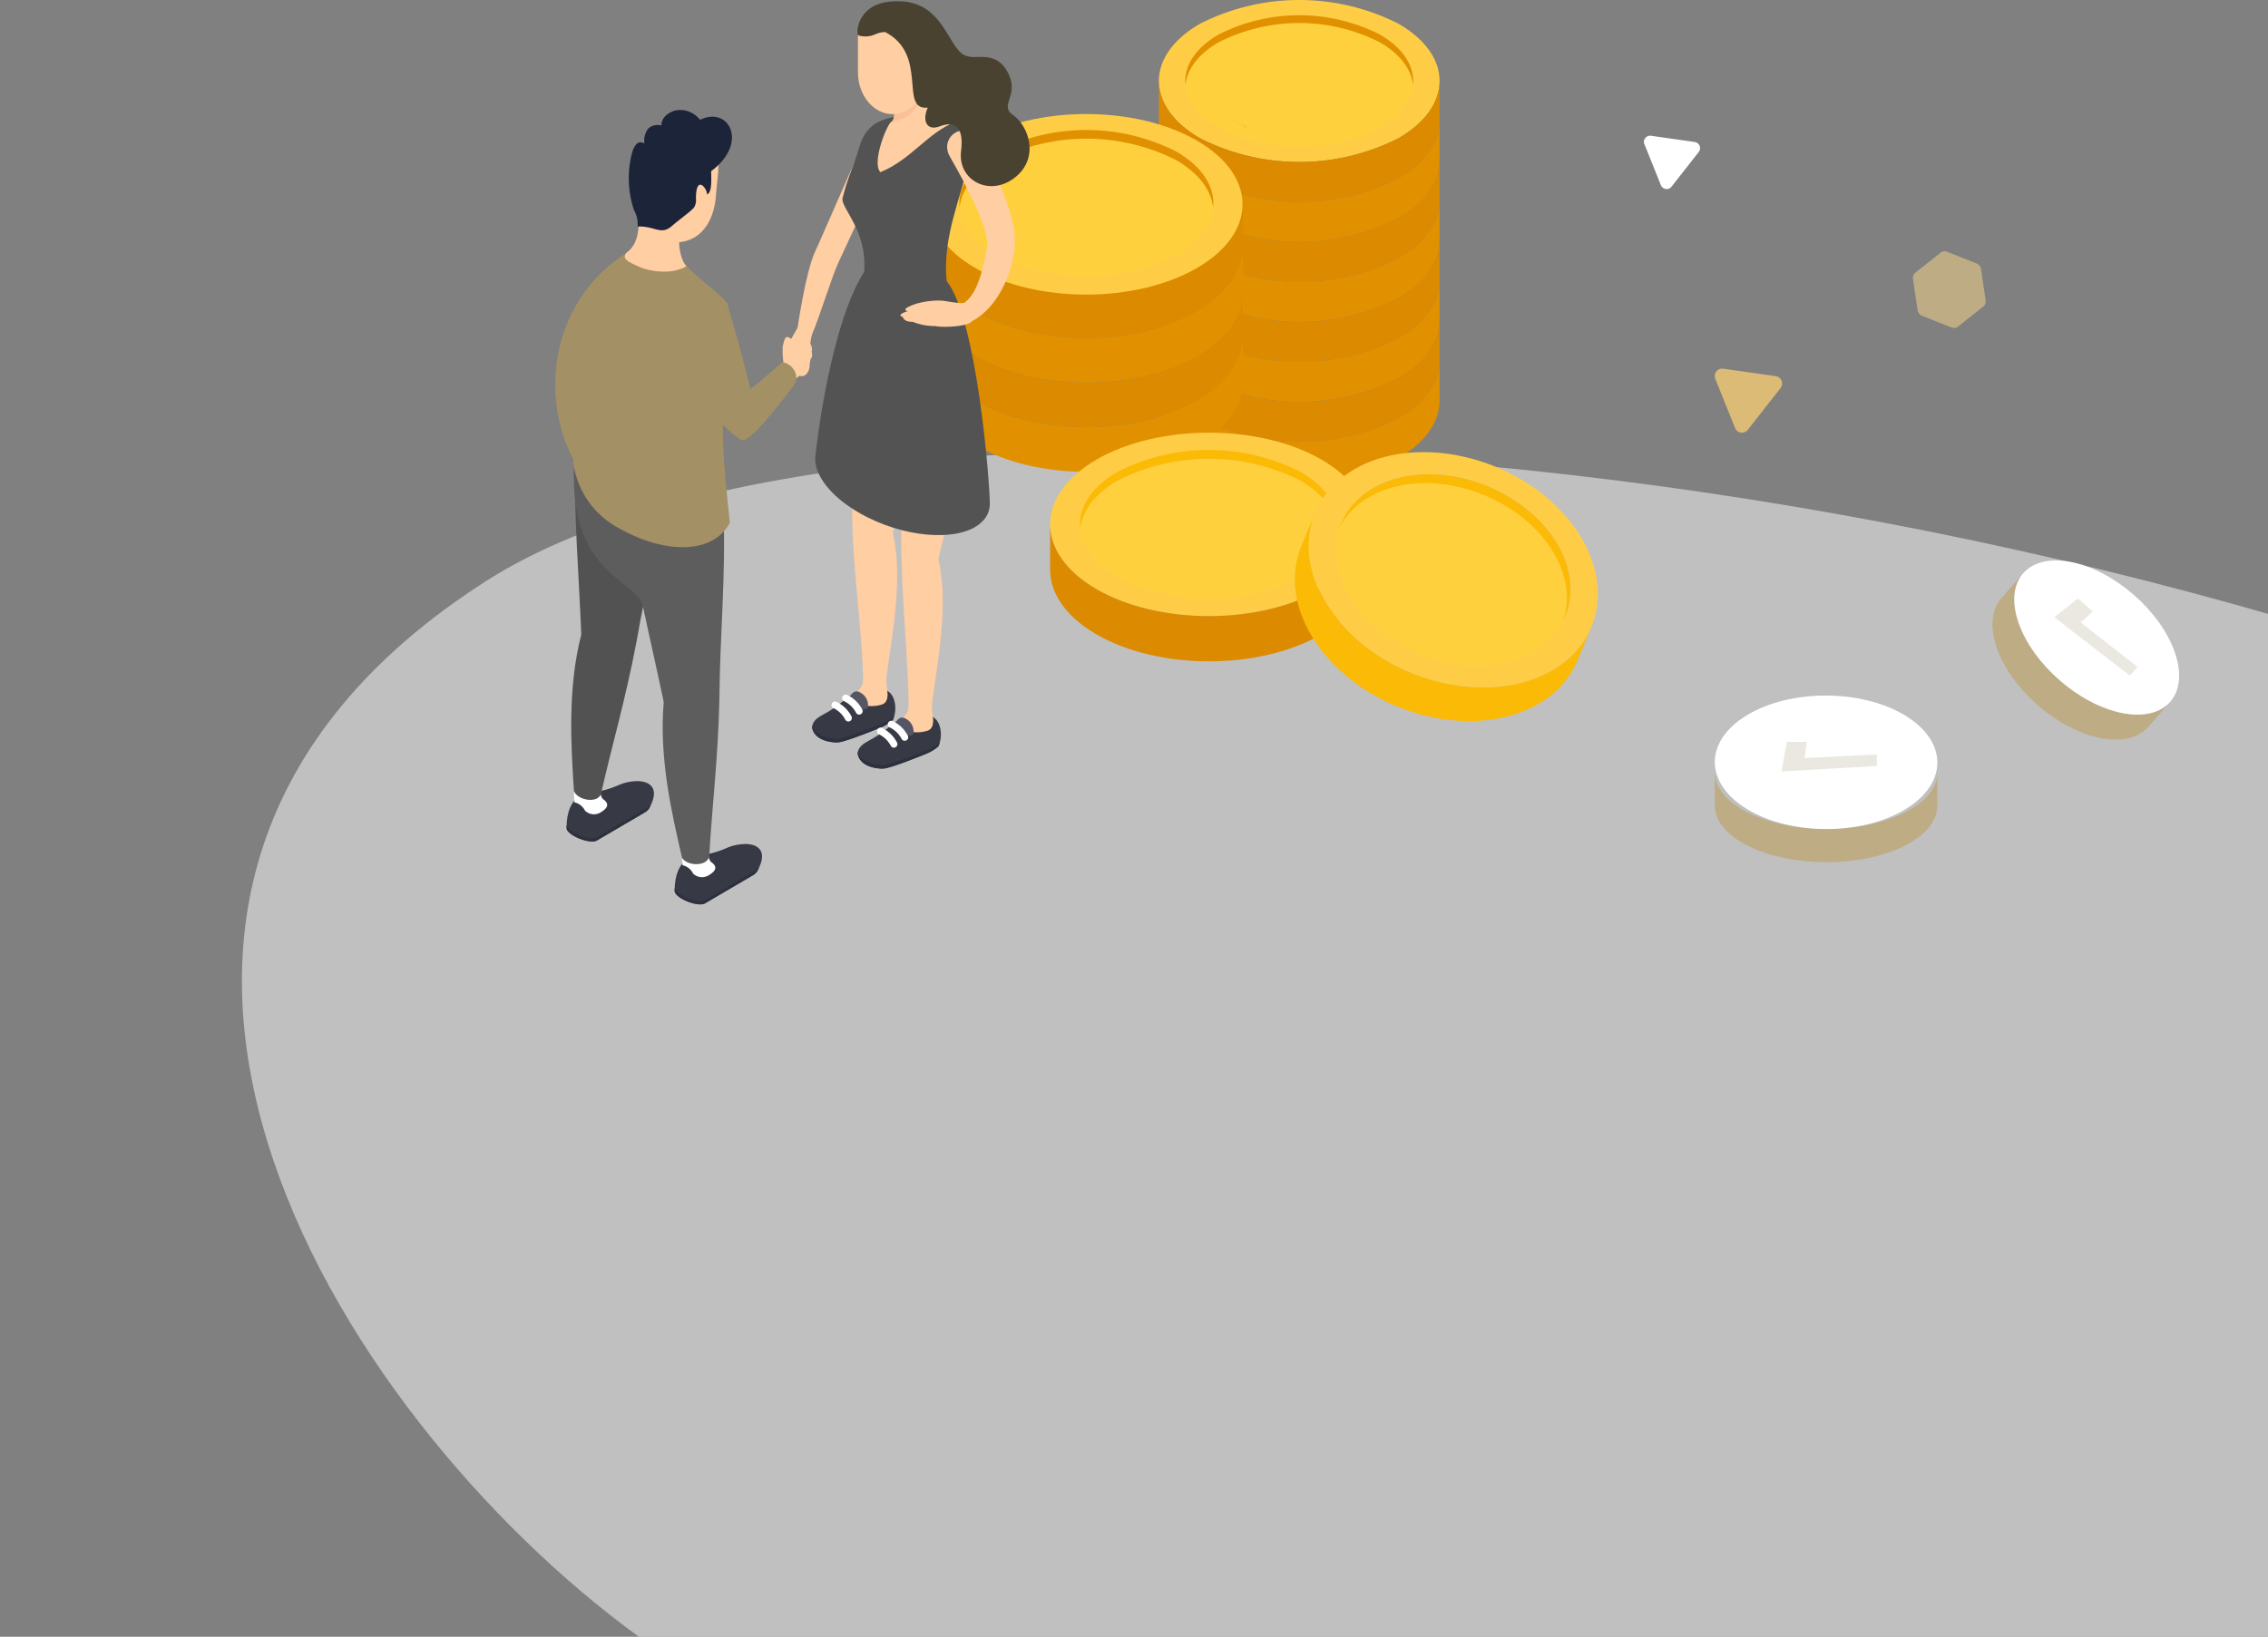
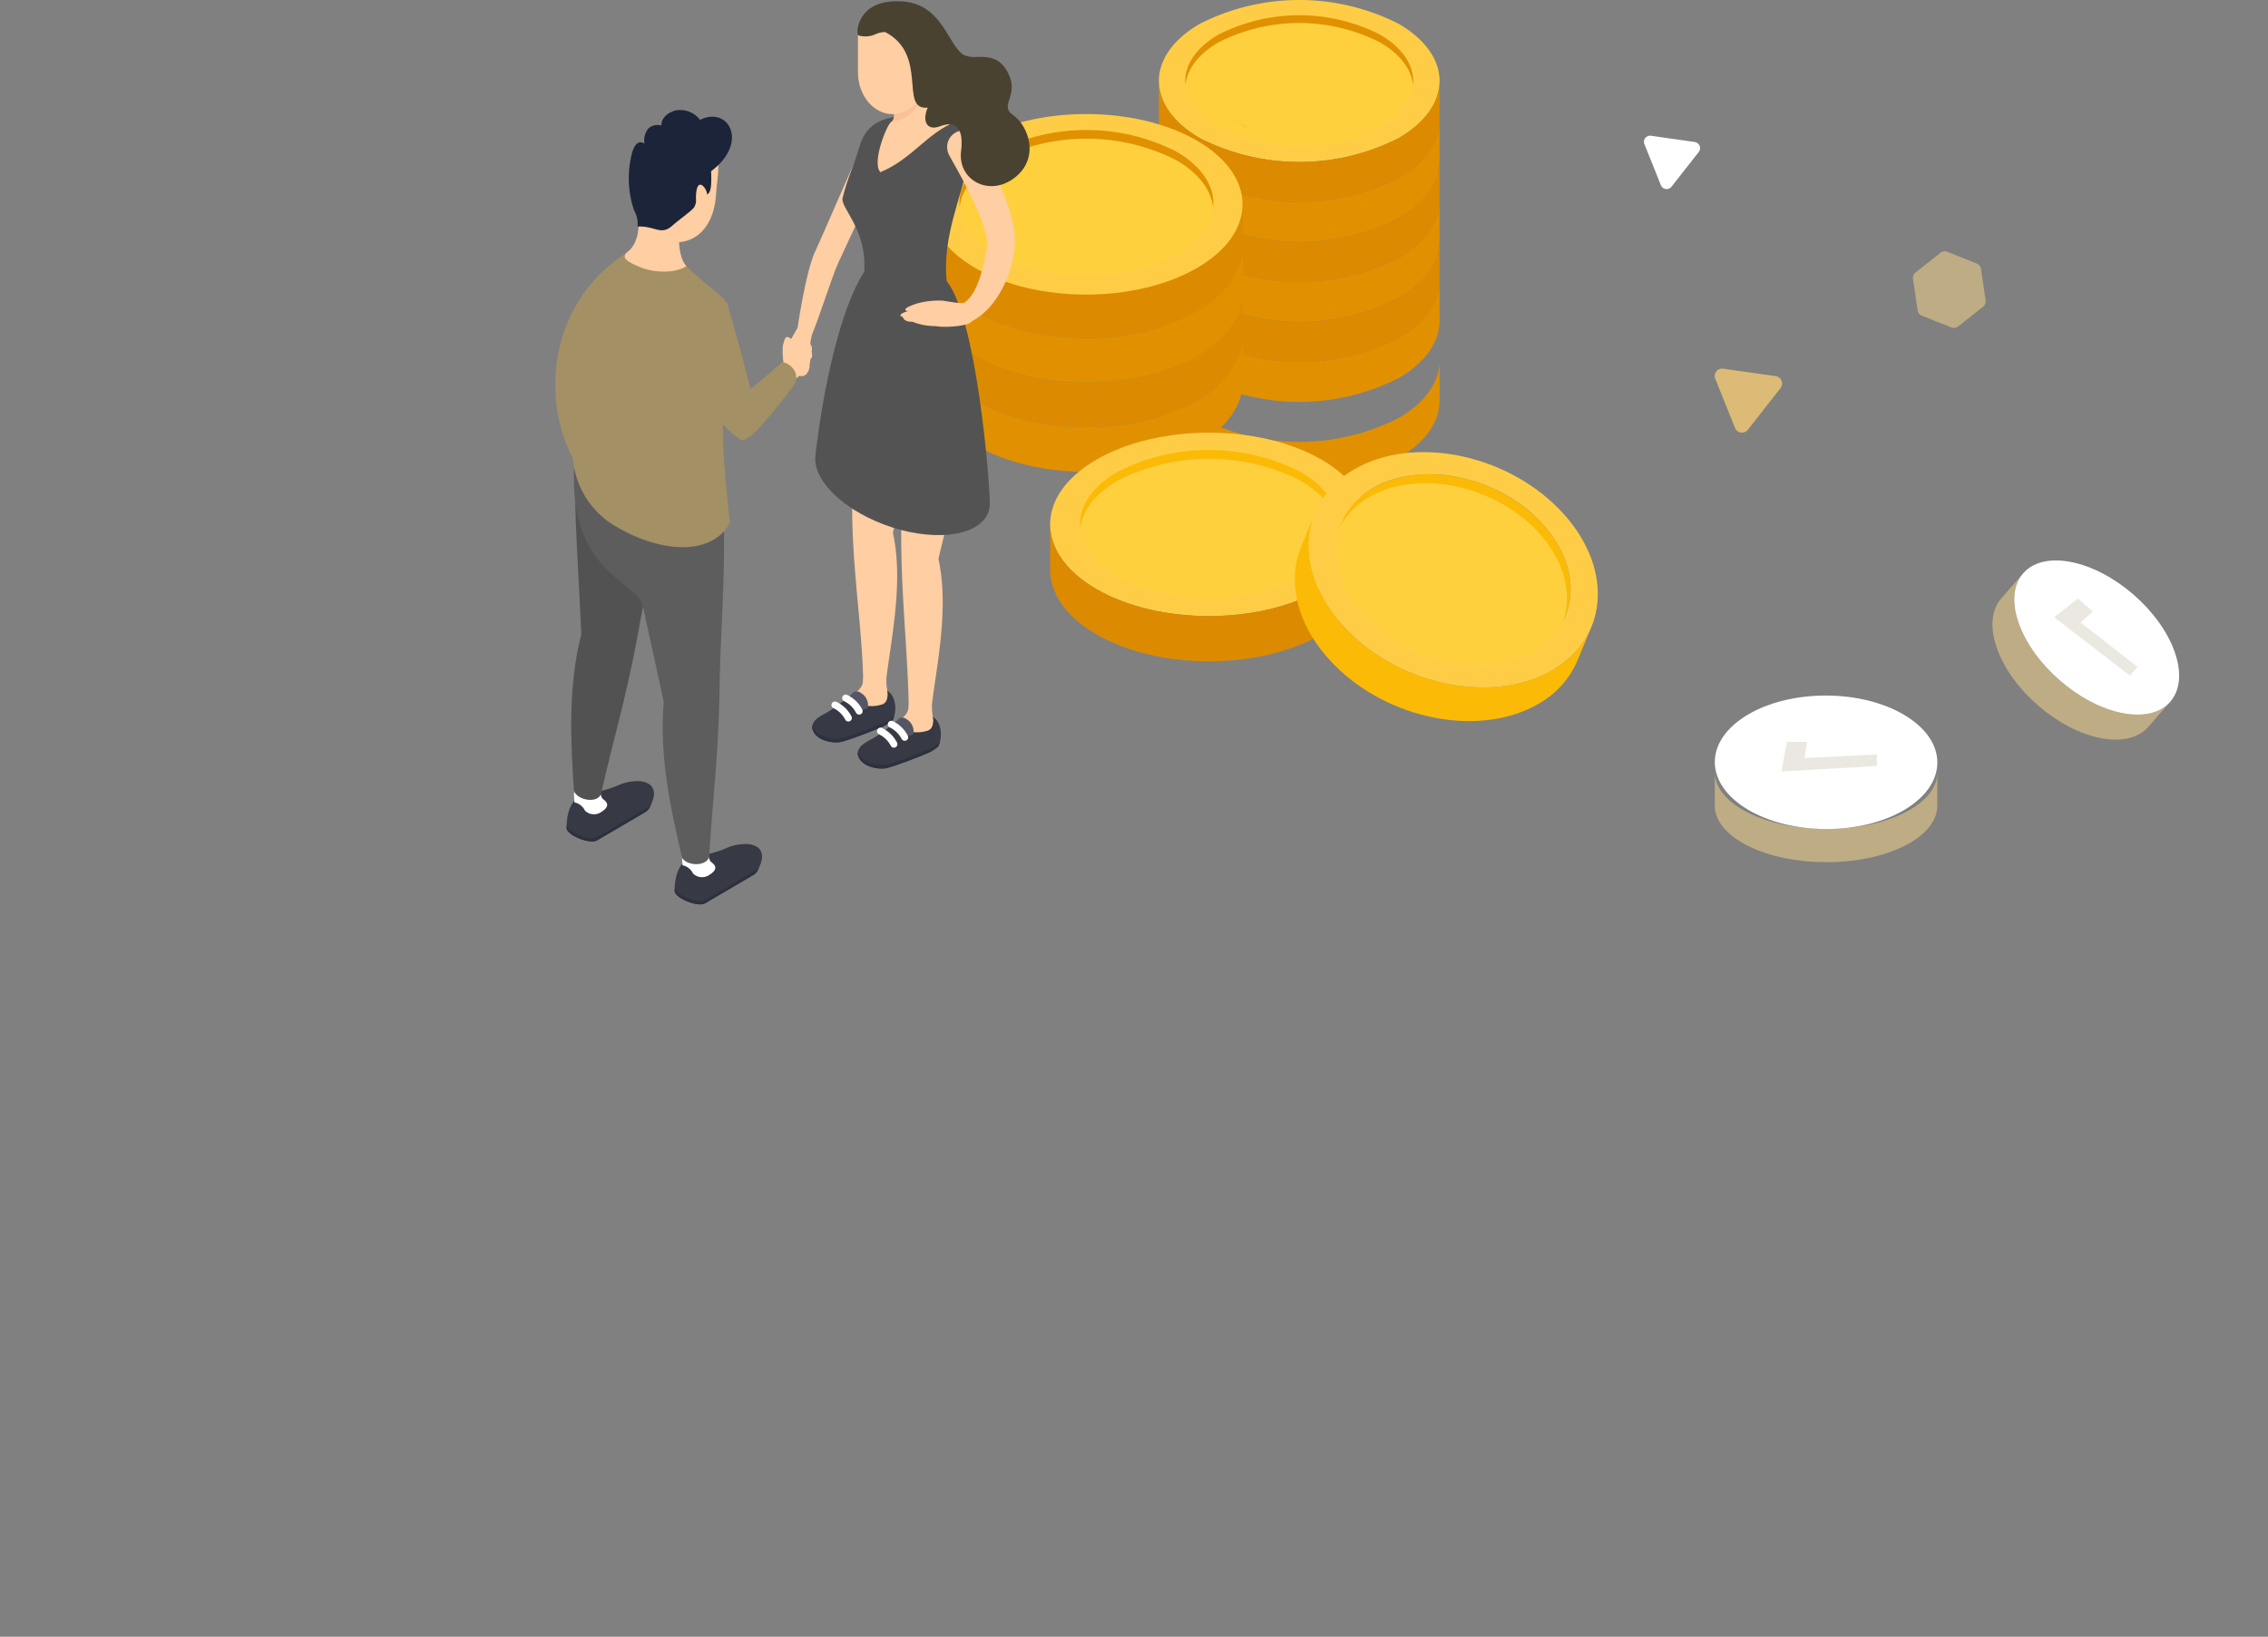
<svg xmlns="http://www.w3.org/2000/svg" xmlns:xlink="http://www.w3.org/1999/xlink" width="375" height="270.715" viewBox="0 0 375 270.715">
  <rect x="0" y="0" width="375" height="270.715" fill="#808080" stroke="none" />
  <defs>
    <clipPath id="clip-path">
      <path id="パス_30832" data-name="パス 30832" d="M375,0H0V213.157H375Z" transform="translate(0)" fill="#e8d5aa" />
    </clipPath>
    <clipPath id="clip-path-2">
-       <rect id="長方形_25474" data-name="長方形 25474" width="441.501" height="196.263" fill="none" />
-     </clipPath>
+       </clipPath>
    <clipPath id="clip-path-3">
      <path id="パス_30102" data-name="パス 30102" d="M649.392,695.708a36.258,36.258,0,0,1-32.811,0c-4.532-2.614-6.795-6.046-6.8-9.471v6.613c0,3.427,2.265,6.855,6.8,9.473a36.267,36.267,0,0,0,32.811,0c4.534-2.614,6.8-6.045,6.8-9.474v-6.612c0,3.425-2.263,6.857-6.8,9.471" transform="translate(-609.784 -686.237)" fill="none" />
    </clipPath>
    <linearGradient id="linear-gradient" x1="-3.684" y1="4.804" x2="-3.678" y2="4.804" gradientUnits="objectBoundingBox">
      <stop offset="0" stop-color="#fcba06" />
      <stop offset="1" stop-color="#dc8b00" />
    </linearGradient>
    <clipPath id="clip-path-4">
      <path id="パス_30103" data-name="パス 30103" d="M649.392,719.3a36.267,36.267,0,0,1-32.811,0c-4.532-2.616-6.795-6.045-6.8-9.472v6.612c0,3.429,2.265,6.858,6.8,9.474a36.258,36.258,0,0,0,32.811,0c4.534-2.615,6.8-6.045,6.8-9.474v-6.612c0,3.427-2.263,6.856-6.8,9.472" transform="translate(-609.784 -709.827)" fill="none" />
    </clipPath>
    <linearGradient id="linear-gradient-2" x1="-3.684" y1="4.473" x2="-3.678" y2="4.473" gradientUnits="objectBoundingBox">
      <stop offset="0" stop-color="#ffd03e" />
      <stop offset="1" stop-color="#e19100" />
    </linearGradient>
    <clipPath id="clip-path-5">
      <path id="パス_30104" data-name="パス 30104" d="M649.392,742.889a36.258,36.258,0,0,1-32.811,0c-4.532-2.616-6.795-6.045-6.8-9.472v6.613c0,3.427,2.265,6.855,6.8,9.472a36.258,36.258,0,0,0,32.811,0c4.534-2.614,6.8-6.045,6.8-9.474v-6.612c0,3.427-2.263,6.856-6.8,9.472" transform="translate(-609.784 -733.417)" fill="none" />
    </clipPath>
    <linearGradient id="linear-gradient-3" x1="-3.684" y1="4.143" x2="-3.678" y2="4.143" xlink:href="#linear-gradient" />
    <clipPath id="clip-path-6">
      <path id="パス_30105" data-name="パス 30105" d="M649.392,766.481a36.259,36.259,0,0,1-32.811,0c-4.532-2.616-6.795-6.045-6.8-9.471v6.612c0,3.428,2.265,6.855,6.8,9.472a36.251,36.251,0,0,0,32.811,0c4.534-2.613,6.8-6.044,6.8-9.473V757.01c0,3.427-2.263,6.855-6.8,9.471" transform="translate(-609.784 -757.01)" fill="none" />
    </clipPath>
    <linearGradient id="linear-gradient-4" x1="-3.684" y1="3.812" x2="-3.678" y2="3.812" xlink:href="#linear-gradient-2" />
    <clipPath id="clip-path-7">
      <path id="パス_30106" data-name="パス 30106" d="M649.392,790.068a36.251,36.251,0,0,1-32.811,0c-4.532-2.614-6.795-6.045-6.8-9.472v6.612c0,3.429,2.265,6.856,6.8,9.474a36.268,36.268,0,0,0,32.811,0c4.534-2.614,6.8-6.045,6.8-9.475V780.6c0,3.427-2.263,6.858-6.8,9.472" transform="translate(-609.784 -780.596)" fill="none" />
    </clipPath>
    <linearGradient id="linear-gradient-5" x1="-3.684" y1="3.482" x2="-3.678" y2="3.482" xlink:href="#linear-gradient" />
    <clipPath id="clip-path-8">
      <path id="パス_30107" data-name="パス 30107" d="M649.392,813.659a36.267,36.267,0,0,1-32.811,0c-4.532-2.616-6.795-6.045-6.8-9.473V810.8c0,3.428,2.265,6.856,6.8,9.472a36.258,36.258,0,0,0,32.811,0c4.534-2.612,6.8-6.044,6.8-9.473v-6.612c0,3.427-2.263,6.856-6.8,9.473" transform="translate(-609.784 -804.186)" fill="none" />
    </clipPath>
    <linearGradient id="linear-gradient-6" x1="-3.684" y1="3.151" x2="-3.678" y2="3.151" xlink:href="#linear-gradient-2" />
    <clipPath id="clip-path-9">
-       <path id="パス_30108" data-name="パス 30108" d="M649.392,837.247a36.259,36.259,0,0,1-32.811,0c-4.532-2.615-6.795-6.045-6.8-9.472v6.612c0,3.428,2.265,6.856,6.8,9.474a36.259,36.259,0,0,0,32.811,0c4.534-2.615,6.8-6.046,6.8-9.475v-6.611c0,3.427-2.263,6.857-6.8,9.472" transform="translate(-609.784 -827.775)" fill="none" />
-     </clipPath>
+       </clipPath>
    <linearGradient id="linear-gradient-7" x1="-3.684" y1="2.821" x2="-3.678" y2="2.821" xlink:href="#linear-gradient" />
    <clipPath id="clip-path-10">
      <path id="パス_30109" data-name="パス 30109" d="M649.392,860.838a36.258,36.258,0,0,1-32.811,0c-4.532-2.616-6.795-6.046-6.8-9.473v6.613c0,3.428,2.265,6.855,6.8,9.471a36.255,36.255,0,0,0,32.811,0c4.534-2.612,6.8-6.044,6.8-9.473v-6.611c0,3.427-2.263,6.857-6.8,9.473" transform="translate(-609.784 -851.365)" fill="none" />
    </clipPath>
    <linearGradient id="linear-gradient-8" x1="-3.684" y1="2.49" x2="-3.678" y2="2.49" xlink:href="#linear-gradient-2" />
    <clipPath id="clip-path-11">
      <path id="パス_30111" data-name="パス 30111" d="M630.849,650.615c-3.679,2.124-5.519,4.909-5.519,7.693a5.921,5.921,0,0,0,.038.644c.263-2.566,2.087-5.086,5.48-7.047a29.451,29.451,0,0,1,26.649,0c3.4,1.961,5.221,4.482,5.481,7.048a5.6,5.6,0,0,0,.04-.645c0-2.785-1.839-5.569-5.521-7.693a29.45,29.45,0,0,0-26.649,0" transform="translate(-625.331 -647.428)" fill="none" />
    </clipPath>
    <linearGradient id="linear-gradient-9" x1="-4.652" y1="9.284" x2="-4.644" y2="9.284" gradientUnits="objectBoundingBox">
      <stop offset="0" stop-color="#fcba06" />
      <stop offset="1" stop-color="#e19100" />
    </linearGradient>
    <clipPath id="clip-path-12">
      <path id="パス_30122" data-name="パス 30122" d="M675.231,696.586a10.669,10.669,0,0,1-8.222.568v1.289a10.647,10.647,0,0,0,8.222-.57,3.346,3.346,0,0,0,1.961-2.715h0V693.85a3.341,3.341,0,0,1-1.962,2.736" transform="translate(-667.009 -693.85)" fill="none" />
    </clipPath>
    <linearGradient id="linear-gradient-10" x1="-18.361" y1="17.096" x2="-18.334" y2="17.096" xlink:href="#linear-gradient-9" />
    <clipPath id="clip-path-13">
      <path id="パス_30213" data-name="パス 30213" d="M0,5.492C-.01,7.9,1.583,10.314,4.766,12.15c6.324,3.655,16.549,3.655,22.833,0,3.122-1.815,4.686-4.188,4.692-6.565L32.3.1c-.006,2.378-1.569,4.751-4.694,6.568-6.283,3.65-16.505,3.65-22.833,0C1.6,4.821.007,2.41.013,0Z" fill="#beac84" stroke="rgba(0,0,0,0)" stroke-width="1" />
    </clipPath>
    <clipPath id="clip-path-14">
      <path id="パス_30213-2" data-name="パス 30213" d="M413.634,929.615c-.011,2.41,1.8,4.823,5.43,6.659,7.206,3.655,18.857,3.655,26.017,0,3.558-1.816,5.339-4.188,5.347-6.565l.015-5.492c-.007,2.378-1.788,4.751-5.348,6.568-7.16,3.65-18.807,3.65-26.017,0-3.626-1.84-5.437-4.251-5.429-6.661Z" transform="translate(-413.634 -924.123)" fill="#beac84" stroke="rgba(0,0,0,0)" stroke-width="1" />
    </clipPath>
    <clipPath id="clip-path-15">
      <path id="パス_30082" data-name="パス 30082" d="M1004.268,541.224c-5.049,2.916-11.666,4.372-18.284,4.372s-13.236-1.456-18.286-4.372-7.574-6.738-7.576-10.558v7.371c0,3.822,2.525,7.642,7.576,10.558s11.668,4.373,18.286,4.373,13.236-1.457,18.284-4.373,7.576-6.736,7.574-10.559v-7.37c0,3.819-2.523,7.644-7.574,10.558" transform="translate(-960.122 -530.666)" fill="none" />
    </clipPath>
    <linearGradient id="linear-gradient-11" x1="-5.8" y1="6.983" x2="-5.794" y2="6.983" xlink:href="#linear-gradient" />
    <clipPath id="clip-path-16">
      <path id="パス_30083" data-name="パス 30083" d="M1004.268,564.817c-5.049,2.917-11.666,4.373-18.284,4.373s-13.236-1.456-18.286-4.373-7.574-6.736-7.576-10.556v7.37c0,3.821,2.525,7.642,7.576,10.558s11.668,4.373,18.286,4.373,13.236-1.457,18.284-4.373,7.576-6.737,7.574-10.559V554.26c0,3.82-2.523,7.641-7.574,10.556" transform="translate(-960.122 -554.26)" fill="none" />
    </clipPath>
    <linearGradient id="linear-gradient-12" x1="-5.8" y1="6.653" x2="-5.794" y2="6.653" xlink:href="#linear-gradient-2" />
    <clipPath id="clip-path-17">
      <path id="パス_30084" data-name="パス 30084" d="M1004.268,588.406c-5.049,2.917-11.666,4.373-18.284,4.373s-13.236-1.456-18.286-4.373-7.574-6.737-7.576-10.556v7.37c0,3.82,2.525,7.642,7.576,10.559s11.668,4.373,18.286,4.373,13.236-1.457,18.284-4.373,7.576-6.738,7.574-10.56V577.85c0,3.819-2.523,7.642-7.574,10.556" transform="translate(-960.122 -577.85)" fill="none" />
    </clipPath>
    <linearGradient id="linear-gradient-13" x1="-5.8" y1="6.322" x2="-5.794" y2="6.322" xlink:href="#linear-gradient" />
    <clipPath id="clip-path-18">
      <path id="パス_30085" data-name="パス 30085" d="M1004.268,612c-5.049,2.917-11.666,4.373-18.284,4.373S972.749,614.915,967.7,612s-7.574-6.738-7.576-10.558v7.371c0,3.82,2.525,7.641,7.576,10.557s11.668,4.373,18.286,4.373,13.236-1.457,18.284-4.373,7.576-6.736,7.574-10.559V601.44c0,3.819-2.523,7.642-7.574,10.558" transform="translate(-960.122 -601.44)" fill="none" />
    </clipPath>
    <linearGradient id="linear-gradient-14" x1="-5.8" y1="5.992" x2="-5.794" y2="5.992" xlink:href="#linear-gradient-2" />
    <clipPath id="clip-path-19">
      <path id="パス_30087" data-name="パス 30087" d="M981.819,495.411c-4.1,2.368-6.151,5.469-6.151,8.573a6.314,6.314,0,0,0,.044.719c.293-2.861,2.324-5.669,6.107-7.854a32.822,32.822,0,0,1,29.7,0c3.785,2.185,5.819,5,6.109,7.854a6.157,6.157,0,0,0,.044-.719c0-3.1-2.05-6.205-6.153-8.573a32.815,32.815,0,0,0-29.7,0" transform="translate(-975.668 -491.858)" fill="none" />
    </clipPath>
    <linearGradient id="linear-gradient-15" x1="-7.257" y1="13.069" x2="-7.25" y2="13.069" xlink:href="#linear-gradient-9" />
    <clipPath id="clip-path-20">
      <rect id="長方形_25226" data-name="長方形 25226" width="53.64" height="31.046" fill="none" />
    </clipPath>
    <clipPath id="clip-path-21">
      <path id="パス_30124" data-name="パス 30124" d="M1091.371,678.31c-5.608-3.238-13.063-4.729-20.384-4.51h-11.476v1.882a30.434,30.434,0,0,0-6.074,2.628c-10.434,6.068-10.374,15.906.128,21.973a30.8,30.8,0,0,0,5.946,2.575v1.966h13.765c6.62-.11,13.183-1.613,18.219-4.54,10.442-6.069,10.387-15.906-.124-21.975" transform="translate(-1045.651 -673.779)" fill="none" />
    </clipPath>
    <clipPath id="clip-path-22">
      <path id="パス_30126" data-name="パス 30126" d="M1051.162,711.364c-5.129,2.961-11.849,4.442-18.574,4.442s-13.443-1.48-18.574-4.442-7.694-6.845-7.695-10.725v7.487c0,3.881,2.565,7.761,7.695,10.722s11.853,4.444,18.574,4.444,13.445-1.48,18.574-4.44,7.7-6.845,7.7-10.727v-7.486c0,3.88-2.562,7.762-7.7,10.725" transform="translate(-1006.319 -700.639)" fill="none" />
    </clipPath>
    <linearGradient id="linear-gradient-16" x1="-5.985" y1="4.53" x2="-5.979" y2="4.53" gradientUnits="objectBoundingBox">
      <stop offset="0" stop-color="#fbba05" />
      <stop offset="1" stop-color="#dc8b00" />
    </linearGradient>
    <clipPath id="clip-path-23">
      <path id="パス_30128" data-name="パス 30128" d="M1028.361,664.825c-4.165,2.4-6.247,5.556-6.246,8.71a7.173,7.173,0,0,0,.041.727c.3-2.9,2.364-5.758,6.206-7.977a33.351,33.351,0,0,1,30.174,0c3.842,2.218,5.909,5.074,6.206,7.98a6.738,6.738,0,0,0,.042-.731c0-3.154-2.083-6.307-6.248-8.71a33.349,33.349,0,0,0-30.174,0" transform="translate(-1022.114 -661.217)" fill="none" />
    </clipPath>
    <linearGradient id="linear-gradient-17" x1="-7.485" y1="8.809" x2="-7.477" y2="8.809" gradientUnits="objectBoundingBox">
      <stop offset="0" stop-color="#dc8b00" />
      <stop offset="1" stop-color="#fbba05" />
    </linearGradient>
    <clipPath id="clip-path-24">
-       <path id="パス_30139" data-name="パス 30139" d="M1073.756,711.469a12.079,12.079,0,0,1-9.312.644v1.458a12.075,12.075,0,0,0,9.312-.642,3.8,3.8,0,0,0,2.22-3.077v-1.48a3.781,3.781,0,0,1-2.22,3.1" transform="translate(-1064.444 -708.373)" fill="none" />
+       <path id="パス_30139" data-name="パス 30139" d="M1073.756,711.469a12.079,12.079,0,0,1-9.312.644v1.458a12.075,12.075,0,0,0,9.312-.642,3.8,3.8,0,0,0,2.22-3.077v-1.48" transform="translate(-1064.444 -708.373)" fill="none" />
    </clipPath>
    <linearGradient id="linear-gradient-18" x1="-28.841" y1="16.104" x2="-28.814" y2="16.104" xlink:href="#linear-gradient-16" />
    <clipPath id="clip-path-25">
      <rect id="長方形_25242" data-name="長方形 25242" width="40.895" height="31.044" fill="none" />
    </clipPath>
    <clipPath id="clip-path-26">
      <path id="パス_30158" data-name="パス 30158" d="M1222.306,709.687a24.372,24.372,0,0,0-15.538-4.509h-8.751v1.881a20.848,20.848,0,0,0-4.629,2.628c-7.957,6.068-7.912,15.906.1,21.973a20.859,20.859,0,0,0,4.532,2.576V736.2h10.5a23.879,23.879,0,0,0,13.89-4.539c7.959-6.069,7.918-15.906-.1-21.975" transform="translate(-1187.448 -705.157)" fill="none" />
    </clipPath>
    <clipPath id="clip-path-27">
      <path id="パス_30159" data-name="パス 30159" d="M1160.5,676.367a12.1,12.1,0,0,0-5.246,5.82l-2.3,5.565a12.1,12.1,0,0,1,5.248-5.821,19.178,19.178,0,0,1,11.121-2.226,26.227,26.227,0,0,1,16.327,7.513c4.946,5.029,6.38,11.1,4.392,15.911l2.3-5.564c1.988-4.811.553-10.882-4.392-15.91a26.2,26.2,0,0,0-18.185-7.589,18.425,18.425,0,0,0-9.266,2.3" transform="translate(-1152.952 -674.065)" fill="none" />
    </clipPath>
    <linearGradient id="linear-gradient-19" x1="-8.707" y1="3.817" x2="-8.699" y2="3.817" xlink:href="#linear-gradient-17" />
    <clipPath id="clip-path-28">
      <path id="パス_30161" data-name="パス 30161" d="M1136.887,699.993c-2.445,5.917-.676,13.38,5.42,19.571,9.035,9.18,24.161,12.092,33.778,6.5a14.918,14.918,0,0,0,6.474-7.174q1.149-2.781,2.3-5.565a14.91,14.91,0,0,1-6.475,7.173c-9.615,5.589-24.741,2.676-33.776-6.5-6.094-6.194-7.864-13.657-5.422-19.573q-1.149,2.781-2.3,5.565" transform="translate(-1135.826 -694.428)" fill="none" />
    </clipPath>
    <linearGradient id="linear-gradient-20" x1="-5.96" y1="1.874" x2="-5.955" y2="1.874" xlink:href="#linear-gradient-17" />
    <clipPath id="clip-path-29">
      <path id="パス_30172" data-name="パス 30172" d="M1203.363,742.229s0,.006,0,.008a4.416,4.416,0,0,1-.359.458,4.706,4.706,0,0,1-1.167.955c-2.425,1.409-6.04.986-8.716-.847l-.611,1.485c2.674,1.831,6.289,2.253,8.713.842a4.4,4.4,0,0,0,1.809-1.911v.009l.631-1.515a3.635,3.635,0,0,1-.294.516" transform="translate(-1192.505 -741.713)" fill="none" />
    </clipPath>
    <linearGradient id="linear-gradient-21" x1="-33.412" y1="18.601" x2="-33.384" y2="18.601" xlink:href="#linear-gradient-16" />
    <clipPath id="clip-path-30">
      <rect id="長方形_25250" data-name="長方形 25250" width="46.4" height="11.827" fill="none" />
    </clipPath>
    <clipPath id="clip-path-31">
      <path id="パス_30174" data-name="パス 30174" d="M1025.25,904.385l-38.936.023-7.462,7.472h10.1l-2.57,4.332,38.864-.022Z" transform="translate(-978.852 -904.385)" fill="none" />
    </clipPath>
    <clipPath id="clip-path-32">
      <path id="パス_30175" data-name="パス 30175" d="M977.762,902.2c-1.451.715-2.994,2.264-4.793,3.333-1.384.821-2.51,1.19-2.729,2.528.233,2.2,3.082,2.674,4.369,2.57s6.989-2.444,6.989-2.444a7.015,7.015,0,0,0,1.977-1.217c.9-1.829.38-4.739-1.425-5.034,0,0-.874-.088-1.879-.088a6.6,6.6,0,0,0-2.509.352" transform="translate(-970.24 -901.845)" fill="#373945" stroke="rgba(0,0,0,0)" stroke-width="1" />
    </clipPath>
    <clipPath id="clip-path-33">
      <path id="パス_30183" data-name="パス 30183" d="M992.613,910.743c-1.451.713-2.993,2.262-4.792,3.332-1.385.82-2.51,1.189-2.73,2.526.232,2.2,3.084,2.677,4.37,2.57s6.988-2.442,6.988-2.442a7.044,7.044,0,0,0,1.978-1.216c.9-1.829.381-4.742-1.426-5.037,0,0-.869-.087-1.869-.087a6.6,6.6,0,0,0-2.519.354" transform="translate(-985.091 -910.388)" fill="#373945" stroke="rgba(0,0,0,0)" stroke-width="1" />
    </clipPath>
    <clipPath id="clip-path-34">
      <path id="パス_30191" data-name="パス 30191" d="M988.167,714.557c-5.731.141-8.417,1.316-9.585,5.264-1.1,3.718-1.878,4.848-2.784,8.492-.4,1.634,4.091,5.184,3.569,12.231-3.983,6.024-6.841,19.63-8.056,30.318-.465,3.219,2.812,7.36,8.6,10.259,7.306,3.656,15.824,3.949,19.025.653a4.118,4.118,0,0,0,1.206-2.754c.005-3.793-2.151-30.777-7.126-36.958-.817-7.444,2.7-14.465,3.34-19.114.407-2.935.7-6.369-1.957-7.2-2.566-.8-3.7-1.2-5.783-1.2-.146,0-.3,0-.453.006" transform="translate(-971.269 -714.551)" fill="#535353" />
    </clipPath>
    <clipPath id="clip-path-35">
      <rect id="長方形_25261" data-name="長方形 25261" width="39.209" height="7.207" fill="none" />
    </clipPath>
    <clipPath id="clip-path-36">
      <rect id="長方形_25260" data-name="長方形 25260" width="39.21" height="7.207" fill="none" />
    </clipPath>
    <clipPath id="clip-path-37">
      <rect id="長方形_25264" data-name="長方形 25264" width="39.208" height="7.205" fill="none" />
    </clipPath>
    <clipPath id="clip-path-39">
      <path id="パス_30198" data-name="パス 30198" d="M898.893,932.437a14.833,14.833,0,0,1-5.1,1.31s-3.588.166-3.588,5.825c.027,1.166,3.823,2.74,5.018,2.061l7.842-4.6a2.219,2.219,0,0,0,.794-.7,1.443,1.443,0,0,0,.084-.168c1.709-3.152.1-4.351-2.092-4.351a7.962,7.962,0,0,0-2.957.619" transform="translate(-890.204 -931.817)" fill="#373945" stroke="rgba(0,0,0,0)" stroke-width="1" />
    </clipPath>
    <clipPath id="clip-path-40">
      <path id="パス_30202" data-name="パス 30202" d="M934.125,952.946a14.841,14.841,0,0,1-5.1,1.309s-3.587.162-3.587,5.824c.027,1.165,3.821,2.74,5.018,2.058l7.837-4.6a2.17,2.17,0,0,0,.8-.7,1.8,1.8,0,0,0,.086-.168c1.708-3.151.1-4.351-2.09-4.35a7.961,7.961,0,0,0-2.961.621" transform="translate(-925.438 -952.325)" fill="#373945" />
    </clipPath>
    <clipPath id="clip-path-41">
      <path id="パス_30205" data-name="パス 30205" d="M892.607,829.292c-.734,18.01,10.443,18.579,11.413,23.159,1.136,5.363,2.379,10.716,3.424,15.768-.8,9.122,1.292,18.269,3.036,25.77.872,1.372,4.059,1.441,4.482-.206.482-8.541,1.448-15.844,1.686-26.049.066-10.466,1.1-20.451.663-31.176-1.752.258-7.051-1.687-12.35-3.633-4.979-1.828-9.959-3.657-12-3.656a2.529,2.529,0,0,0-.356.023" transform="translate(-892.572 -829.269)" fill="#5d5d5d" />
    </clipPath>
    <clipPath id="clip-path-42">
      <path id="パス_30207" data-name="パス 30207" d="M892.378,793.1a14.364,14.364,0,0,0,7.6,10.7c7.594,4.265,15.545,4.271,18.254-.969-1.016-9.758-1.966-17.7-.009-27.051-.575-5.165-.984-5.941-.323-8.954-.233-1.01-3.342-3.166-5.6-5.235-2.446-2.229-4.1-4.355-5.359-4.612a7.981,7.981,0,0,0-1.6-.166c-9.306,0-13.789,17.595-12.966,36.29" transform="translate(-892.282 -756.808)" fill="#a39065" />
    </clipPath>
    <clipPath id="clip-path-43">
      <path id="パス_30211" data-name="パス 30211" d="M928.784,776.5c-2.351,3.1-1.132,6.11-.015,9.441a22.763,22.763,0,0,0,8.487,11.739c.405.259.945.023,1.355-.266,1.748-1.131,6.224-6.887,7.5-8.657s-.5-3.818-1.948-3.818c0,0-3.451,3.066-5.2,4.419-1.016-4.09-1.664-6.683-3.828-14.148a2.4,2.4,0,0,0-2.069-.906,5.648,5.648,0,0,0-4.285,2.2" transform="translate(-927.439 -774.308)" fill="#a39065" />
    </clipPath>
    <clipPath id="clip-path-44">
      <path id="パス_30196" data-name="パス 30196" d="M985.117,683.14a3.953,3.953,0,0,0,2.891-.165,3.966,3.966,0,0,1,1.607-.368c7.278,3.8,2.223,12.989,7.042,12.508-.973,2.2-.145,3.917,2.024,3.082,2.894-1.112,3.915.665,3.487,4.11-.594,4.786,4.67,7.658,8.873,4.39s2.265-8.593-.258-10.337,1.331-3.24-1.049-7.359c-1.338-2.313-3.284-2.3-4.922-2.281a4.093,4.093,0,0,1-2.266-.36c-2.591-1.735-3.417-8.039-9.657-8.785-.147-.02-.717-.06-1.369-.06-6.279,0-6.749,4.851-6.4,5.626" transform="translate(-985.033 -677.514)" fill="#4a4231" />
    </clipPath>
  </defs>
  <g id="グループ_45722" data-name="グループ 45722" transform="translate(0 -6747.408)">
    <g id="マスクグループ_42048" data-name="マスクグループ 42048" transform="translate(0 6804.967)" opacity="0.5" clip-path="url(#clip-path)">
      <g id="グループ_44253" data-name="グループ 44253" transform="translate(40 16.894)">
        <g id="グループ_44252" data-name="グループ 44252" clip-path="url(#clip-path-2)">
          <path id="パス_30807" data-name="パス 30807" d="M65.639,196.263C15.218,159.592-39.42,72.562,40.428,21.613,107.057-20.9,319.549,1.4,441.5,70.148V196.263Z" transform="translate(0 0)" fill="#fff" />
        </g>
      </g>
    </g>
    <g id="グループ_44361" data-name="グループ 44361" transform="translate(91.372 6747.408)">
      <g id="グループ_44251" data-name="グループ 44251" transform="translate(100.244)">
        <path id="パス_30101" data-name="パス 30101" d="M609.784,651.848c0-3.427,2.263-6.858,6.8-9.471a36.252,36.252,0,0,1,32.812,0c4.531,2.614,6.8,6.042,6.8,9.471s-2.263,6.857-6.8,9.471a36.258,36.258,0,0,1-32.811,0c-4.532-2.614-6.795-6.046-6.8-9.471" transform="translate(-609.784 -638.452)" fill="#ffcd45" />
        <g id="グループ_43707" data-name="グループ 43707" transform="translate(0 13.396)">
          <g id="グループ_43706" data-name="グループ 43706" clip-path="url(#clip-path-3)">
            <rect id="長方形_25213" data-name="長方形 25213" width="46.407" height="20.008" transform="translate(0 0)" fill="url(#linear-gradient)" />
          </g>
        </g>
        <g id="グループ_43709" data-name="グループ 43709" transform="translate(0 20.01)">
          <g id="グループ_43708" data-name="グループ 43708" clip-path="url(#clip-path-4)">
            <rect id="長方形_25214" data-name="長方形 25214" width="46.407" height="20.009" transform="translate(0 0)" fill="url(#linear-gradient-2)" />
          </g>
        </g>
        <g id="グループ_43711" data-name="グループ 43711" transform="translate(0 26.623)">
          <g id="グループ_43710" data-name="グループ 43710" clip-path="url(#clip-path-5)">
            <rect id="長方形_25215" data-name="長方形 25215" width="46.407" height="20.009" fill="url(#linear-gradient-3)" />
          </g>
        </g>
        <g id="グループ_43713" data-name="グループ 43713" transform="translate(0 33.237)">
          <g id="グループ_43712" data-name="グループ 43712" clip-path="url(#clip-path-6)">
            <rect id="長方形_25216" data-name="長方形 25216" width="46.407" height="20.008" fill="url(#linear-gradient-4)" />
          </g>
        </g>
        <g id="グループ_43715" data-name="グループ 43715" transform="translate(0 39.849)">
          <g id="グループ_43714" data-name="グループ 43714" clip-path="url(#clip-path-7)">
            <rect id="長方形_25217" data-name="長方形 25217" width="46.407" height="20.008" transform="translate(0 0)" fill="url(#linear-gradient-5)" />
          </g>
        </g>
        <g id="グループ_43717" data-name="グループ 43717" transform="translate(0 46.462)">
          <g id="グループ_43716" data-name="グループ 43716" clip-path="url(#clip-path-8)">
            <rect id="長方形_25218" data-name="長方形 25218" width="46.407" height="20.008" fill="url(#linear-gradient-6)" />
          </g>
        </g>
        <g id="グループ_43719" data-name="グループ 43719" transform="translate(0 53.076)">
          <g id="グループ_43718" data-name="グループ 43718" clip-path="url(#clip-path-9)">
            <rect id="長方形_25219" data-name="長方形 25219" width="46.407" height="20.01" fill="url(#linear-gradient-7)" />
          </g>
        </g>
        <g id="グループ_43721" data-name="グループ 43721" transform="translate(0 59.689)">
          <g id="グループ_43720" data-name="グループ 43720" clip-path="url(#clip-path-10)">
            <rect id="長方形_25220" data-name="長方形 25220" width="46.407" height="20.009" fill="url(#linear-gradient-8)" />
          </g>
        </g>
        <path id="パス_30110" data-name="パス 30110" d="M630.95,669.312a29.445,29.445,0,0,0,26.646,0c3.4-1.96,5.221-4.482,5.481-7.048-.26-2.566-2.085-5.087-5.481-7.048a29.447,29.447,0,0,0-26.649,0c-3.394,1.961-5.217,4.481-5.48,7.047.264,2.566,2.087,5.088,5.483,7.049" transform="translate(-621.071 -648.223)" fill="#ffd03e" />
        <g id="グループ_43725" data-name="グループ 43725" transform="translate(4.358 2.516)">
          <g id="グループ_43724" data-name="グループ 43724" clip-path="url(#clip-path-11)">
            <rect id="長方形_25222" data-name="長方形 25222" width="37.688" height="11.525" fill="url(#linear-gradient-9)" />
          </g>
        </g>
        <path id="パス_30112" data-name="パス 30112" d="M725.661,670.416l1.783-1.028V668.1l-1.783,1.027Z" transform="translate(-693.176 -659.788)" fill="#e19100" />
        <path id="パス_30113" data-name="パス 30113" d="M665.211,669.22a1.514,1.514,0,0,1,0-2.871,5.5,5.5,0,0,1,4.975,0c1.374.792,1.374,2.083,0,2.872l2.259,1.3c2.227-1.285,2.552-3.256.987-4.747l1.784-1.027-2.259-1.305-1.782,1.031a10.652,10.652,0,0,0-8.222.572,2.89,2.89,0,0,0,0,5.477c1.373.8,1.375,2.083,0,2.875a5.512,5.512,0,0,1-4.978,0c-1.371-.792-1.371-2.08,0-2.875l-2.256-1.3c-2.23,1.288-2.554,3.258-.991,4.747l-1.643.949,2.258,1.3,1.645-.95a10.671,10.671,0,0,0,8.222-.567c2.616-1.515,2.616-3.971,0-5.484" transform="translate(-640.946 -656.438)" fill="#ffcd45" />
        <path id="パス_30114" data-name="パス 30114" d="M653.085,705.661l2.258,1.3v-1.29l-2.258-1.3Z" transform="translate(-640.946 -685.89)" fill="#fcba06" />
        <path id="パス_30115" data-name="パス 30115" d="M661.14,707.875l1.645-.951v-1.289l-1.645.949Z" transform="translate(-646.743 -686.801)" fill="#e19100" />
        <path id="パス_30116" data-name="パス 30116" d="M714.085,685.339l2.259,1.3v-1.291l-2.259-1.3Z" transform="translate(-684.845 -671.266)" fill="#fcba06" />
        <path id="パス_30117" data-name="パス 30117" d="M667.895,689.988V688.7c-.974.563-1.253,1.376-.844,2.083a2.214,2.214,0,0,1,.844-.792" transform="translate(-650.865 -674.611)" fill="#e19100" />
        <path id="パス_30118" data-name="パス 30118" d="M655.485,693.592l0,1.452,0,0a2.468,2.468,0,0,0,.281,1.017l.682-.4a2.777,2.777,0,0,1-.965-2.068Z" transform="translate(-642.673 -678.134)" fill="#fcba06" />
        <path id="パス_30119" data-name="パス 30119" d="M683.233,682.95a2.223,2.223,0,0,1,.845.794c.407-.707.128-1.52-.845-2.083a3.329,3.329,0,0,1-1.967-2.741v1.292a3.328,3.328,0,0,0,1.967,2.738" transform="translate(-661.227 -667.575)" fill="#fcba06" />
        <path id="パス_30120" data-name="パス 30120" d="M703.334,693.737v-.028h0c0,.01,0,.017,0,.028" transform="translate(-677.108 -678.218)" fill="#fbba05" />
        <path id="パス_30121" data-name="パス 30121" d="M724.094,678.92a3.305,3.305,0,0,1-1.953,2.741v1.291a3.271,3.271,0,0,0,1.953-2.817l0,0v-1.22Z" transform="translate(-690.643 -667.575)" fill="#e19100" />
        <g id="グループ_43729" data-name="グループ 43729" transform="translate(16.043 15.53)">
          <g id="グループ_43728" data-name="グループ 43728" clip-path="url(#clip-path-12)">
            <rect id="長方形_25224" data-name="長方形 25224" width="10.184" height="5.497" fill="url(#linear-gradient-10)" />
          </g>
        </g>
        <path id="パス_30123" data-name="パス 30123" d="M698.664,672.279a5.5,5.5,0,0,0-4.975,0,1.75,1.75,0,0,0-1.032,1.433,1.3,1.3,0,0,0,.183.648,2.234,2.234,0,0,1,.849-.79,5.493,5.493,0,0,1,4.975,0,2.219,2.219,0,0,1,.846.794c.41-.71.129-1.52-.846-2.083" transform="translate(-669.424 -662.369)" fill="#e19100" />
        <ellipse id="楕円形_29" data-name="楕円形 29" cx="15.592" cy="9.014" rx="15.592" ry="9.014" transform="translate(8.168 4.704)" fill="#ffd03e" stroke="rgba(0,0,0,0)" stroke-miterlimit="10" stroke-width="1" />
      </g>
      <g id="グループ_44362" data-name="グループ 44362" transform="translate(249.247 87.786) rotate(41)">
        <g id="グループ_43840" data-name="グループ 43840" transform="translate(0 9.304)">
          <g id="グループ_43839" data-name="グループ 43839" clip-path="url(#clip-path-13)">
            <rect id="長方形_25278" data-name="長方形 25278" width="32.314" height="15.806" transform="translate(-0.01 0)" fill="#beac84" stroke="rgba(0,0,0,0)" stroke-width="1" />
          </g>
        </g>
        <path id="パス_30224" data-name="パス 30224" d="M4.765,15.964C-1.558,12.314-1.593,6.391,4.69,2.74S21.2-.913,27.525,2.74s6.359,9.574.073,13.227-16.505,3.65-22.833,0" transform="translate(0.012 0)" fill="#fff" />
        <path id="パス_30225" data-name="パス 30225" d="M15.774,2.079,3.826,2.685,4.2,0H.9L0,4.9l15.774-.911Z" transform="translate(8.668 6.521)" fill="#ebe8e1" />
      </g>
      <g id="グループ_44363" data-name="グループ 44363" transform="translate(192.15 115.036)">
        <g id="グループ_43840-2" data-name="グループ 43840" transform="translate(0 12.678)">
          <g id="グループ_43839-2" data-name="グループ 43839" clip-path="url(#clip-path-14)">
            <rect id="長方形_25278-2" data-name="長方形 25278" width="36.821" height="15.806" transform="translate(-0.011)" fill="#beac84" stroke="rgba(0,0,0,0)" stroke-width="1" />
          </g>
        </g>
        <path id="パス_30224-2" data-name="パス 30224" d="M419.094,920.148c-7.206-4.309-7.246-11.3-.085-15.609s18.814-4.313,26.02,0,7.246,11.3.084,15.613-18.808,4.309-26.019,0" transform="translate(-413.652 -901.304)" fill="#fff" />
        <path id="パス_30225-2" data-name="パス 30225" d="M450.667,919.377l-11.947.607.372-2.685h-3.3l-.9,4.9,15.774-.911Z" transform="translate(-423.863 -909.637)" fill="#ebe8e1" />
      </g>
      <g id="グループ_44152" data-name="グループ 44152" transform="translate(62.349 18.865)">
        <g id="グループ_43684" data-name="グループ 43684" transform="translate(0.042 14.755)">
          <g id="グループ_43683" data-name="グループ 43683" clip-path="url(#clip-path-15)">
            <rect id="長方形_25202" data-name="長方形 25202" width="51.722" height="22.302" fill="url(#linear-gradient-11)" />
          </g>
        </g>
        <g id="グループ_43686" data-name="グループ 43686" transform="translate(0.042 22.127)">
          <g id="グループ_43685" data-name="グループ 43685" clip-path="url(#clip-path-16)">
            <rect id="長方形_25203" data-name="長方形 25203" width="51.722" height="22.301" fill="url(#linear-gradient-12)" />
          </g>
        </g>
        <g id="グループ_43688" data-name="グループ 43688" transform="translate(0.042 29.498)">
          <g id="グループ_43687" data-name="グループ 43687" clip-path="url(#clip-path-17)">
            <rect id="長方形_25204" data-name="長方形 25204" width="51.722" height="22.302" fill="url(#linear-gradient-13)" />
          </g>
        </g>
        <g id="グループ_43690" data-name="グループ 43690" transform="translate(0.042 36.869)">
          <g id="グループ_43689" data-name="グループ 43689" clip-path="url(#clip-path-18)">
            <rect id="長方形_25205" data-name="長方形 25205" width="51.722" height="22.301" transform="translate(0 0)" fill="url(#linear-gradient-14)" />
          </g>
        </g>
        <g id="グループ_44150" data-name="グループ 44150" transform="translate(0 0)">
          <path id="パス_30781" data-name="パス 30781" d="M1073.03,340.5c0-3.819,2.524-7.643,7.575-10.556s11.667-4.375,18.287-4.375,13.235,1.46,18.284,4.375,7.575,6.733,7.575,10.556-2.522,7.643-7.575,10.556-11.666,4.374-18.283,4.374-13.237-1.456-18.287-4.374-7.573-6.738-7.577-10.556" transform="translate(-1073.03 -325.572)" fill="#ffcd45" />
          <path id="パス_30086" data-name="パス 30086" d="M981.918,515.725a32.817,32.817,0,0,0,29.7,0c3.785-2.185,5.819-5,6.109-7.855-.29-2.858-2.324-5.669-6.109-7.854a32.823,32.823,0,0,0-29.7,0c-3.783,2.185-5.814,4.993-6.108,7.854.294,2.86,2.325,5.67,6.111,7.855" transform="translate(-970.865 -492.395)" fill="#ffd03e" />
          <g id="グループ_43694" data-name="グループ 43694" transform="translate(4.899 2.629)">
            <g id="グループ_43693" data-name="グループ 43693" clip-path="url(#clip-path-19)">
              <rect id="長方形_25207" data-name="長方形 25207" width="42.006" height="12.845" transform="translate(0 0)" fill="url(#linear-gradient-15)" />
            </g>
          </g>
        </g>
      </g>
      <g id="グループ_44153" data-name="グループ 44153" transform="translate(82.256 71.562)">
        <g id="グループ_43734" data-name="グループ 43734" transform="translate(12.29 6.775)" style="mix-blend-mode: multiply;isolation: isolate">
          <g id="グループ_43733" data-name="グループ 43733">
            <g id="グループ_43732" data-name="グループ 43732" clip-path="url(#clip-path-20)">
              <g id="グループ_43731" data-name="グループ 43731" transform="translate(0 0)">
                <g id="グループ_43730" data-name="グループ 43730" clip-path="url(#clip-path-21)">
                  <rect id="長方形_25225" data-name="長方形 25225" width="58.934" height="31.243" transform="translate(-2.647 -0.197)" fill="none" />
                </g>
              </g>
            </g>
          </g>
        </g>
        <path id="パス_30125" data-name="パス 30125" d="M1006.319,667.264c0-3.881,2.564-7.764,7.692-10.727s11.856-4.44,18.576-4.44,13.445,1.48,18.574,4.44,7.694,6.846,7.7,10.727-2.563,7.762-7.7,10.725-11.849,4.442-18.574,4.442-13.443-1.48-18.574-4.442-7.694-6.845-7.695-10.725" transform="translate(-1006.319 -652.096)" fill="#ffcd45" />
        <g id="グループ_43738" data-name="グループ 43738" transform="translate(0 15.168)">
          <g id="グループ_43737" data-name="グループ 43737" clip-path="url(#clip-path-22)">
            <rect id="長方形_25228" data-name="長方形 25228" width="52.54" height="22.653" transform="translate(0 0)" fill="url(#linear-gradient-16)" />
          </g>
        </g>
        <path id="パス_30127" data-name="パス 30127" d="M1028.453,685.456a33.311,33.311,0,0,0,30.171,0c3.842-2.215,5.909-5.073,6.206-7.975-.3-2.906-2.364-5.762-6.206-7.98a33.352,33.352,0,0,0-30.175,0c-3.842,2.218-5.908,5.074-6.205,7.977.3,2.9,2.364,5.763,6.208,7.979" transform="translate(-1017.269 -661.582)" fill="#ffd03e" />
        <g id="グループ_43742" data-name="グループ 43742" transform="translate(4.935 2.85)">
          <g id="グループ_43741" data-name="グループ 43741" clip-path="url(#clip-path-23)">
            <rect id="長方形_25230" data-name="長方形 25230" width="42.669" height="13.049" transform="translate(-0.001 0)" fill="url(#linear-gradient-17)" />
          </g>
        </g>
        <path id="パス_30129" data-name="パス 30129" d="M1124.028,684.836l2.018-1.163v-1.46l-2.018,1.165Z" transform="translate(-1087.249 -672.802)" fill="#e19100" />
        <path id="パス_30130" data-name="パス 30130" d="M1064.033,684.026a1.716,1.716,0,0,1,0-3.253,6.23,6.23,0,0,1,5.632,0c1.556.9,1.556,2.357,0,3.253l2.556,1.476c2.526-1.456,2.892-3.686,1.119-5.374l2.018-1.164-2.556-1.477-2.018,1.167a12.067,12.067,0,0,0-9.311.646,3.274,3.274,0,0,0,0,6.2c1.555.9,1.556,2.357,0,3.255a6.224,6.224,0,0,1-5.632,0c-1.553-.9-1.553-2.358,0-3.255l-2.556-1.476c-2.524,1.456-2.891,3.69-1.12,5.377l-1.861,1.075,2.557,1.475,1.861-1.075a12.079,12.079,0,0,0,9.312-.645c2.962-1.711,2.962-4.494,0-6.206" transform="translate(-1036.561 -669.553)" fill="#ffcd45" />
        <path id="パス_30131" data-name="パス 30131" d="M1050.306,720.523l2.557,1.476v-1.46l-2.557-1.475Z" transform="translate(-1036.562 -698.14)" fill="#fbba05" />
        <path id="パス_30132" data-name="パス 30132" d="M1058.489,722.878l1.861-1.076v-1.459l-1.861,1.075Z" transform="translate(-1042.188 -699.018)" fill="#e19100" />
        <path id="パス_30133" data-name="パス 30133" d="M1112.271,699.877l2.555,1.477v-1.462l-2.555-1.476Z" transform="translate(-1079.165 -683.943)" fill="#fbba05" />
        <path id="パス_30134" data-name="パス 30134" d="M1065.467,704.6v-1.462c-1.1.637-1.418,1.558-.957,2.357a2.549,2.549,0,0,1,.957-.895" transform="translate(-1046.187 -687.19)" fill="#e19100" />
        <path id="パス_30135" data-name="パス 30135" d="M1052.751,708.112l0,1.643,0,0a2.757,2.757,0,0,0,.317,1.153l.774-.446a3.129,3.129,0,0,1-1.092-2.341Z" transform="translate(-1038.243 -690.609)" fill="#fbba05" />
        <path id="パス_30136" data-name="パス 30136" d="M1081.157,697.774a2.536,2.536,0,0,1,.959.9c.46-.8.145-1.72-.959-2.357a3.774,3.774,0,0,1-2.224-3.1v1.46a3.775,3.775,0,0,0,2.224,3.1" transform="translate(-1056.244 -680.366)" fill="#fbba05" />
        <path id="パス_30137" data-name="パス 30137" d="M1101.341,708.257v-.032h0c0,.012,0,.02,0,.032" transform="translate(-1071.647 -690.687)" fill="#fbba05" />
        <path id="パス_30138" data-name="パス 30138" d="M1122.664,693.205a3.749,3.749,0,0,1-2.215,3.1v1.462c1.523-.879,2.254-2.037,2.213-3.189l.005.006v-1.383Z" transform="translate(-1084.788 -680.36)" fill="#e19100" />
        <g id="グループ_43746" data-name="グループ 43746" transform="translate(18.162 17.584)">
          <g id="グループ_43745" data-name="グループ 43745" clip-path="url(#clip-path-24)">
-             <rect id="長方形_25232" data-name="長方形 25232" width="11.532" height="6.223" transform="translate(0 0)" fill="url(#linear-gradient-18)" />
-           </g>
+             </g>
        </g>
        <path id="パス_30140" data-name="パス 30140" d="M1097.3,686.526a6.23,6.23,0,0,0-5.632,0,1.981,1.981,0,0,0-1.169,1.627,1.467,1.467,0,0,0,.206.73,2.607,2.607,0,0,1,.964-.9,6.246,6.246,0,0,1,5.632,0,2.544,2.544,0,0,1,.958.9c.461-.8.145-1.721-.958-2.357" transform="translate(-1064.198 -675.305)" fill="#e19100" />
        <g id="グループ_43768" data-name="グループ 43768" transform="translate(56.596 16.579)" style="mix-blend-mode: multiply;isolation: isolate">
          <g id="グループ_43767" data-name="グループ 43767">
            <g id="グループ_43766" data-name="グループ 43766" clip-path="url(#clip-path-25)">
              <g id="グループ_43765" data-name="グループ 43765" transform="translate(-0.001 0)">
                <g id="グループ_43764" data-name="グループ 43764" clip-path="url(#clip-path-26)">
                  <rect id="長方形_25241" data-name="長方形 25241" width="44.931" height="31.242" transform="translate(-2.018 -0.199)" fill="none" />
                </g>
              </g>
            </g>
          </g>
        </g>
        <g id="グループ_43772" data-name="グループ 43772" transform="translate(45.817 6.864)">
          <g id="グループ_43771" data-name="グループ 43771" clip-path="url(#clip-path-27)">
            <rect id="長方形_25244" data-name="長方形 25244" width="41.375" height="29.063" transform="translate(0 0)" fill="url(#linear-gradient-19)" />
          </g>
        </g>
        <path id="パス_30160" data-name="パス 30160" d="M1189.144,686.4c7.33,7.45,6.943,17.2-.857,21.732s-20.114,2.164-27.445-5.284-6.951-17.2.852-21.733,20.115-2.165,27.45,5.285" transform="translate(-1108.943 -670.464)" fill="#ffd03e" />
        <g id="グループ_43776" data-name="グループ 43776" transform="translate(40.466 13.227)">
          <g id="グループ_43775" data-name="グループ 43775" clip-path="url(#clip-path-28)">
            <rect id="長方形_25246" data-name="長方形 25246" width="58.623" height="62.547" transform="matrix(0.542, -0.84, 0.84, 0.542, -18.349, 26.273)" fill="url(#linear-gradient-20)" />
          </g>
        </g>
        <path id="パス_30162" data-name="パス 30162" d="M1184.5,671.722c9.035,9.179,8.568,21.153-1.054,26.743s-24.741,2.677-33.776-6.5-8.563-21.158,1.052-26.745,24.739-2.683,33.778,6.5m-31.566,18.341c7.331,7.449,19.644,9.818,27.444,5.286s8.189-14.285.857-21.732-19.645-9.821-27.451-5.287-8.183,14.282-.85,21.733" transform="translate(-1100.419 -659.164)" fill="#ffcd45" />
        <path id="パス_30163" data-name="パス 30163" d="M1182.679,728.587l1.063-.62a4.985,4.985,0,0,1-.644-4.422l-.607,1.453h.007a4.717,4.717,0,0,0,.181,3.59" transform="translate(-1127.261 -701.22)" fill="#fbba05" />
        <path id="パス_30164" data-name="パス 30164" d="M1209.3,715.567a3.162,3.162,0,0,1,1,2.237c.925-.962.809-2.5-.392-3.719a5.991,5.991,0,0,1-1.919-4.37,4.17,4.17,0,0,1,.357-1.545h0l-.579,1.41h0a4.174,4.174,0,0,0-.393,1.618,5.987,5.987,0,0,0,1.923,4.37" transform="translate(-1144.549 -690.649)" fill="#fbba05" />
        <path id="パス_30165" data-name="パス 30165" d="M1196.1,723.85a2.232,2.232,0,0,0-1.172,1.919,2.5,2.5,0,0,1,.56-.436Z" transform="translate(-1135.993 -701.43)" fill="#e19100" />
        <path id="パス_30166" data-name="パス 30166" d="M1251.753,709.43a6.7,6.7,0,0,1,.456.863l.873-.509.612-1.48Z" transform="translate(-1175.065 -690.741)" fill="#e19100" />
        <path id="パス_30167" data-name="パス 30167" d="M1238.828,725.756l-.609,1.48,2.306,2.345.612-1.482Z" transform="translate(-1165.759 -702.74)" fill="#fbba05" />
        <path id="パス_30168" data-name="パス 30168" d="M1246.21,728.7l-.613,1.482a4.383,4.383,0,0,0,1.885-2.058l0-.006a.309.309,0,0,1,.014-.029l.6-1.46a4.417,4.417,0,0,1-1.89,2.071" transform="translate(-1170.832 -703.339)" fill="#e19100" />
        <path id="パス_30169" data-name="パス 30169" d="M1205.292,701.919l-1.941,1.126c1.566,2.475,1.11,5.263-1.311,6.67l-2.309-2.343c1.495-.868,1.568-2.734.165-4.157a4.62,4.62,0,0,0-5.254-1.017,2.222,2.222,0,0,0-1.172,1.872,3.147,3.147,0,0,0,1.006,2.293c2.677,2.72,2.533,6.276-.312,7.93-2.425,1.41-6.04.986-8.716-.847l-1.789,1.045-2.306-2.345,1.79-1.044c-1.568-2.475-1.109-5.262,1.315-6.671l2.308,2.345c-1.5.869-1.57,2.734-.165,4.163a4.622,4.622,0,0,0,5.256,1.009c1.492-.869,1.568-2.733.162-4.157a5.991,5.991,0,0,1-1.919-4.37,4.241,4.241,0,0,1,2.233-3.568c2.421-1.406,6.036-.986,8.71.85l1.941-1.13Z" transform="translate(-1126.662 -684.357)" fill="#ffcd45" />
        <path id="パス_30170" data-name="パス 30170" d="M1180.006,741.037l-.612,1.481,2.307,2.345.611-1.481Z" transform="translate(-1125.315 -713.247)" fill="#fbba05" />
        <path id="パス_30171" data-name="パス 30171" d="M1187.389,746.242l-.611,1.481,1.789-1.04.611-1.485Z" transform="translate(-1130.392 -716.107)" fill="#e19100" />
        <g id="グループ_43780" data-name="グループ 43780" transform="translate(58.176 28.002)">
          <g id="グループ_43779" data-name="グループ 43779" clip-path="url(#clip-path-29)">
            <rect id="長方形_25248" data-name="長方形 25248" width="11.152" height="4.827" fill="url(#linear-gradient-21)" />
          </g>
        </g>
        <path id="パス_30173" data-name="パス 30173" d="M1226.961,712.959c.916-.962.793-2.5-.4-3.713a4.62,4.62,0,0,0-5.254-1.017,2.222,2.222,0,0,0-1.172,1.872c0,.017,0,.034,0,.052a2.444,2.444,0,0,1,.557-.44,4.624,4.624,0,0,1,5.256,1.013,3.205,3.205,0,0,1,1,2.154Z" transform="translate(-1153.323 -690.387)" fill="#e19100" />
        <ellipse id="楕円形_31" data-name="楕円形 31" cx="17.649" cy="10.047" rx="17.649" ry="10.047" transform="translate(48.664 13.47)" fill="#ffd03e" stroke="rgba(0,0,0,0)" stroke-miterlimit="10" stroke-width="1" />
        <ellipse id="楕円形_32" data-name="楕円形 32" cx="17.378" cy="10.318" rx="17.378" ry="10.318" transform="translate(7.391 5.325)" fill="#ffd03e" stroke="rgba(0,0,0,0)" stroke-miterlimit="10" stroke-width="1" />
      </g>
      <path id="パス_30804" data-name="パス 30804" d="M715.114,2.017,710.247.083a1.146,1.146,0,0,0-1.135.166L705,3.5a1.146,1.146,0,0,0-.423,1.066l.759,5.183a1.146,1.146,0,0,0,.711.9l4.868,1.935a1.146,1.146,0,0,0,1.134-.166l4.11-3.249a1.145,1.145,0,0,0,.423-1.065l-.758-5.183a1.148,1.148,0,0,0-.711-.9" transform="translate(-479.645 41.568)" fill="#beac84" />
      <path id="パス_30806" data-name="パス 30806" d="M266.275,1454.014l3.266,8.129a1.232,1.232,0,0,0,2.113.3l5.407-6.893a1.233,1.233,0,0,0-.8-1.982l-8.674-1.235a1.232,1.232,0,0,0-1.317,1.68" transform="translate(-74.034 -1391.356)" fill="#dbbb75" />
      <path id="パス_30808" data-name="パス 30808" d="M266.26,1453.732l2.72,6.771a1.026,1.026,0,0,0,1.76.251l4.5-5.741a1.027,1.027,0,0,0-.663-1.651l-7.224-1.029a1.026,1.026,0,0,0-1.1,1.4" transform="translate(-85.735 -1429.878)" fill="#fff" />
      <g id="グループ_45467" data-name="グループ 45467" transform="translate(0.429 0.203)">
        <g id="グループ_43785" data-name="グループ 43785" transform="translate(46.836 115.076)" style="mix-blend-mode: multiply;isolation: isolate">
          <g id="グループ_43784" data-name="グループ 43784">
            <g id="グループ_43783" data-name="グループ 43783" clip-path="url(#clip-path-30)">
              <g id="グループ_43782" data-name="グループ 43782">
                <g id="グループ_43781" data-name="グループ 43781" clip-path="url(#clip-path-31)">
                  <rect id="長方形_25249" data-name="長方形 25249" width="46.398" height="11.827" fill="none" />
                </g>
              </g>
            </g>
          </g>
        </g>
        <g id="グループ_43789" data-name="グループ 43789" transform="translate(42.468 113.787)">
          <g id="グループ_43788" data-name="グループ 43788" clip-path="url(#clip-path-32)">
            <rect id="長方形_25252" data-name="長方形 25252" width="15.714" height="16.709" transform="translate(-4.29 5.601) rotate(-52.551)" fill="#373945" stroke="rgba(0,0,0,0)" stroke-width="1" />
          </g>
        </g>
        <path id="パス_30176" data-name="パス 30176" d="M985.043,898.358c.879.145,3.713.846,3.713.846s1.049,2.935-.606,3.455c-3.213,1.01-5.953-1.146-4.689-1.873a2.4,2.4,0,0,0,1.582-2.428" transform="translate(-934.133 -786.339)" fill="#ffcea2" />
        <path id="パス_30177" data-name="パス 30177" d="M974.648,914.4c1.321-.106,7.2-2.514,7.2-2.514a7.54,7.54,0,0,0,1.972-1.2,4.027,4.027,0,0,1-.24.638,7.026,7.026,0,0,1-1.978,1.216s-5.707,2.342-6.989,2.444-4.135-.374-4.369-2.57c.009-.045.025-.086.033-.131.606,1.8,3.165,2.213,4.374,2.115" transform="translate(-927.773 -792.414)" fill="#2c313e" />
        <path id="パス_30178" data-name="パス 30178" d="M982.692,903.287c.238-.319.794-1.165,1.776-.467a2.342,2.342,0,0,1,1.136,2.341c-.12.73-2.234.191-2.313.08s-.6-1.954-.6-1.954" transform="translate(-933.908 -788.406)" fill="#545565" />
        <path id="パス_30179" data-name="パス 30179" d="M980.436,904.722a4.309,4.309,0,0,1,1.917,1.865.579.579,0,0,0,1.045-.5,5.449,5.449,0,0,0-2.508-2.432.579.579,0,1,0-.454,1.065" transform="translate(-932.623 -788.928)" fill="#fff" />
        <path id="パス_30180" data-name="パス 30180" d="M976.923,906.965a4.3,4.3,0,0,1,1.913,1.863.579.579,0,0,0,1.047-.495,5.427,5.427,0,0,0-2.507-2.434.579.579,0,1,0-.453,1.066" transform="translate(-930.892 -790.032)" fill="#fff" />
        <path id="パス_30181" data-name="パス 30181" d="M985.625,784.275c-.869,10.747-2.307,20.975-2.307,29.6,0,9.866,1.713,20.257,1.817,28.525-.091,2.536,2.787,4.523,4,2.284a26.624,26.624,0,0,1-.165-2.751c.736-6.3,2.892-15.972,1.078-24.114,2.5-10.793,9.372-24.133,8.355-32.6-3.123-1.551-10.39-1.7-12.78-.941" transform="translate(-934.217 -729.904)" fill="#ffcea2" />
        <path id="パス_30182" data-name="パス 30182" d="M993.563,792.784v1.805l1.564-.9Z" transform="translate(-939.265 -734.315)" fill="#443bb5" />
        <g id="グループ_43793" data-name="グループ 43793" transform="translate(50.001 118.121)">
          <g id="グループ_43792" data-name="グループ 43792" clip-path="url(#clip-path-33)">
            <rect id="長方形_25254" data-name="長方形 25254" width="15.715" height="16.71" transform="matrix(0.608, -0.794, 0.794, 0.608, -4.291, 5.602)" fill="#373945" stroke="rgba(0,0,0,0)" stroke-width="1" />
          </g>
        </g>
        <path id="パス_30184" data-name="パス 30184" d="M999.894,906.905c.88.141,3.713.844,3.713.844s1.048,2.936-.606,3.456c-3.213,1.008-5.953-1.148-4.689-1.873a2.4,2.4,0,0,0,1.582-2.427" transform="translate(-941.45 -790.551)" fill="#ffcea2" />
        <path id="パス_30185" data-name="パス 30185" d="M989.5,922.943c1.32-.106,7.195-2.511,7.195-2.511a7.582,7.582,0,0,0,1.973-1.2,4.263,4.263,0,0,1-.24.637,7.033,7.033,0,0,1-1.978,1.217s-5.706,2.34-6.988,2.442-4.137-.374-4.37-2.57c.01-.045.025-.084.033-.131.606,1.805,3.165,2.214,4.375,2.115" transform="translate(-935.09 -796.626)" fill="#2c313e" />
        <path id="パス_30186" data-name="パス 30186" d="M997.544,911.83c.239-.316.794-1.164,1.776-.465a2.342,2.342,0,0,1,1.137,2.342c-.12.729-2.235.188-2.314.078s-.6-1.956-.6-1.956" transform="translate(-941.227 -792.616)" fill="#545565" />
        <path id="パス_30187" data-name="パス 30187" d="M995.289,913.263a4.3,4.3,0,0,1,1.917,1.865.578.578,0,0,0,1.045-.5,5.441,5.441,0,0,0-2.508-2.433.578.578,0,1,0-.454,1.064" transform="translate(-939.943 -793.137)" fill="#fff" />
        <path id="パス_30188" data-name="パス 30188" d="M991.776,915.507a4.3,4.3,0,0,1,1.913,1.863.579.579,0,1,0,1.046-.5,5.431,5.431,0,0,0-2.506-2.434.579.579,0,0,0-.453,1.067" transform="translate(-938.211 -794.242)" fill="#fff" />
        <path id="パス_30189" data-name="パス 30189" d="M999.408,793.007c0,9.877-.106,20.923-.106,29.548,0,9.864,1.138,20.015,1.242,28.283-.091,2.536,2.786,4.523,4,2.285a26.747,26.747,0,0,1-.165-2.75c.735-6.3,2.892-15.973,1.077-24.116,2.5-10.794,6.347-22.166,4.057-33.176-3.124-1.55-7.72-.834-10.108-.075" transform="translate(-942.094 -734.009)" fill="#ffcea2" />
        <path id="パス_30190" data-name="パス 30190" d="M977.716,718.721c-.785.637-8.062,17.82-9.322,20.468-1.6,3.356-2.959,12.939-2.959,12.939l2.509.6c.89-1.981,3.245-9.393,4.182-11.463.9-1.986,5.944-12.768,5.944-12.768Z" transform="translate(-925.404 -697.819)" fill="#ffcea2" />
        <g id="グループ_43797" data-name="グループ 43797" transform="translate(42.989 18.786)">
          <g id="グループ_43796" data-name="グループ 43796" clip-path="url(#clip-path-34)">
            <path id="パス_30227" data-name="パス 30227" d="M0,0H29.305V70.519H0Z" transform="translate(-0.422)" fill="#535353" />
          </g>
        </g>
        <path id="パス_30192" data-name="パス 30192" d="M1000.231,700.338c-.1-1.765-6.132,1.744-6,4.07.109,1.9.357,3.8-.353,4.045-.824.595-3.272,6.879-1.8,8.346,5.124-2.1,7.8-6.538,12.354-8.288-1.866-.381-3.873-2.461-4.2-8.172" transform="translate(-938.306 -688.525)" fill="#ffcea2" />
        <path id="パス_30193" data-name="パス 30193" d="M998.522,691.576l-1.815-4.544H985.2v6.928c0,3.825,2.576,6.924,5.755,6.924,3.082,0,5.576-2.921,5.727-6.588l.8.022Z" transform="translate(-935.143 -682.204)" fill="#ffcea2" />
        <path id="パス_30194" data-name="パス 30194" d="M1001.224,708.346a5.572,5.572,0,0,1-4.495,3.025,1.858,1.858,0,0,1-.292,1.141,4.121,4.121,0,0,0,.913-.084,5.525,5.525,0,0,0,3.874-4.082" transform="translate(-940.682 -692.707)" fill="#fbc096" />
        <path id="パス_30195" data-name="パス 30195" d="M1017.16,748.109s1.233,3.074,1.236,3.078c4.3-2.243,6.824-8.1,7.07-12.829.332-6.367-6.265-17.129-6.608-17.64-1.669-2.486-5.633-.281-4.322,2.9.286.646,7.04,11.753,6.317,15.511-.5,2.593-1.349,7.354-3.693,8.975" transform="translate(-949.471 -698.276)" fill="#ffcea2" />
        <path id="パス_30197" data-name="パス 30197" d="M1009.661,775.442c-.5.328-3.267-.327-3.92-.327a13.773,13.773,0,0,0-3.963.491c-1.505.485-2.532,1.034-1.505,1.273-.555.119-1.863.653-.832.95.1.358.475.832,1.605.792a9.941,9.941,0,0,0,3.823.714c.852.257,5.335.164,6.028-.816a5.356,5.356,0,0,0-1.236-3.078" transform="translate(-941.972 -725.609)" fill="#ffcea2" />
        <g id="グループ_43806" data-name="グループ 43806" transform="translate(23.72 142.162)" style="mix-blend-mode: multiply;isolation: isolate">
          <g id="グループ_43805" data-name="グループ 43805">
            <g id="グループ_43804" data-name="グループ 43804" clip-path="url(#clip-path-35)">
              <g id="グループ_43803" data-name="グループ 43803" transform="translate(0 0)">
                <g id="グループ_43802" data-name="グループ 43802" clip-path="url(#clip-path-36)">
                  <rect id="長方形_25259" data-name="長方形 25259" width="39.21" height="7.207" transform="translate(0)" fill="none" />
                </g>
              </g>
            </g>
          </g>
        </g>
        <g id="グループ_43811" data-name="グループ 43811" transform="translate(5.893 131.755)" style="mix-blend-mode: multiply;isolation: isolate">
          <g id="グループ_43810" data-name="グループ 43810">
            <g id="グループ_43809" data-name="グループ 43809" clip-path="url(#clip-path-37)">
              <g id="グループ_43808" data-name="グループ 43808">
                <g id="グループ_43807" data-name="グループ 43807" clip-path="url(#clip-path-37)">
                  <rect id="長方形_25262" data-name="長方形 25262" width="39.208" height="7.205" fill="none" />
                </g>
              </g>
            </g>
          </g>
        </g>
        <g id="グループ_43815" data-name="グループ 43815" transform="translate(1.871 128.99)">
          <g id="グループ_43814" data-name="グループ 43814" clip-path="url(#clip-path-39)">
            <rect id="長方形_25266" data-name="長方形 25266" width="15.447" height="10.495" transform="translate(0 0)" fill="#373945" stroke="rgba(0,0,0,0)" stroke-width="1" />
          </g>
        </g>
        <path id="パス_30199" data-name="パス 30199" d="M890.235,942.832c.066,1.161,3.812,2.708,5,2.031l7.841-4.6a7.485,7.485,0,0,0,1.1-.8c-.071.156-.134.3-.226.473a1.392,1.392,0,0,1-.084.168,2.225,2.225,0,0,1-.794.7l-7.841,4.6c-1.118.64-4.52-.706-4.967-1.836a1.2,1.2,0,0,1-.036-.229,3.521,3.521,0,0,1,.008-.5" transform="translate(-888.341 -806.594)" fill="#2c313e" />
        <path id="パス_30200" data-name="パス 30200" d="M892.866,934.153a32.775,32.775,0,0,1,4.175.826,1.8,1.8,0,0,0,.292.844c.032.034.06.07.092.11.64.445,1.293,1.151-.23,2.107a2.114,2.114,0,0,1-2.741-.194,2.475,2.475,0,0,0-.883-1,2.233,2.233,0,0,0-.847-.356.5.5,0,0,0-.008-.079s-.237-2.254.152-2.254" transform="translate(-889.535 -803.978)" fill="#fff" />
        <path id="パス_30201" data-name="パス 30201" d="M892.362,825.022c3.546.064,12.406.224,15.949.284-1.318,10.656-3.975,20.333-5.746,30.652-1.9,10.029-4.047,17.078-5.919,25.422-.684,1.554-3.821.966-4.455-.529-.5-7.687-1.067-17.049,1.212-25.919-.38-9.557-1.263-20.259-1.04-29.911" transform="translate(-889.091 -750.202)" fill="#525252" stroke="rgba(0,0,0,0)" stroke-width="1" />
        <g id="グループ_43819" data-name="グループ 43819" transform="translate(19.743 139.392)">
          <g id="グループ_43818" data-name="グループ 43818" clip-path="url(#clip-path-40)">
            <rect id="長方形_25268" data-name="長方形 25268" width="15.446" height="10.495" transform="translate(0 -0.001)" fill="#373945" />
          </g>
        </g>
        <path id="パス_30203" data-name="パス 30203" d="M925.465,963.335c.067,1.161,3.813,2.713,5,2.033l7.837-4.593a7.426,7.426,0,0,0,1.105-.809c-.073.157-.132.305-.223.474a1.765,1.765,0,0,1-.086.168,2.17,2.17,0,0,1-.8.7l-7.837,4.6c-1.119.641-4.521-.7-4.969-1.832a1.066,1.066,0,0,1-.035-.231,3.849,3.849,0,0,1,.006-.505" transform="translate(-905.702 -816.698)" fill="#2c313e" />
        <path id="パス_30204" data-name="パス 30204" d="M928.1,954.659a32.93,32.93,0,0,1,4.175.826,1.829,1.829,0,0,0,.29.844c.032.036.061.074.091.11.643.448,1.3,1.151-.228,2.107a2.116,2.116,0,0,1-2.741-.192,2.523,2.523,0,0,0-.883-1.006,2.237,2.237,0,0,0-.849-.357.733.733,0,0,0-.009-.076s-.234-2.256.155-2.256" transform="translate(-906.895 -814.083)" fill="#fff" />
        <g id="グループ_43823" data-name="グループ 43823" transform="translate(3.072 76.975)">
          <g id="グループ_43822" data-name="グループ 43822" clip-path="url(#clip-path-41)">
            <rect id="長方形_25270" data-name="長方形 25270" width="25.877" height="66.161" transform="translate(-0.699 -0.001)" fill="#5d5d5d" />
          </g>
        </g>
        <path id="パス_30206" data-name="パス 30206" d="M897.711,760.37c-12.481,8.337-13.97,24.9-7.221,35.41,0,0-1.451-23.287,7.221-35.41" transform="translate(-886.515 -718.343)" fill="#a39065" />
        <g id="グループ_43827" data-name="グループ 43827" transform="translate(2.925 40.22)">
          <g id="グループ_43826" data-name="グループ 43826" clip-path="url(#clip-path-42)">
            <rect id="長方形_25272" data-name="長方形 25272" width="26.682" height="51.26" transform="translate(-0.727 -0.002)" fill="#a39065" />
          </g>
        </g>
        <path id="パス_30208" data-name="パス 30208" d="M909.508,740.436c2.253-1.63,2.073-5,1.884-7.23a10.917,10.917,0,0,1-.422-3.862c.332-4.923,3.758-8.967,7.582-8.444,7.709,1.054,6.055,5.039,5.723,9.963-.309,4.561-2.59,7.56-6.085,7.856-.051.751.256,3.029,1.2,3.975-2.535,1.518-6.236.8-7.7.145-1.555-.708-3.239-1.31-2.182-2.4" transform="translate(-897.683 -698.871)" fill="#ffcea2" />
        <path id="パス_30209" data-name="パス 30209" d="M922.271,714.587a4.118,4.118,0,0,0-4.157-1.539c-1.607.519-2.234,1.479-2.243,2.466a2.321,2.321,0,0,0-2.139.479,3.168,3.168,0,0,0-.655,2.488c-.523-.235-1.349-.585-2.007,1.4a16.552,16.552,0,0,0,.287,9.656,4.593,4.593,0,0,1,.583,2.689c2.915-.119,3.837,1.521,5.7-.113,1.34-1.169,3.339-2.542,3.676-3.116a2.276,2.276,0,0,0,.273-1.414c.007-4.1,1.9-1.6,1.838-.653.775-.379.723-2.025.672-3.856,6.293-4.7,2.914-10.85-1.833-8.492" transform="translate(-898.321 -694.96)" fill="#1c2439" />
        <path id="パス_30210" data-name="パス 30210" d="M960.044,789.4a1.07,1.07,0,0,0,.428-.622,12.431,12.431,0,0,1-.1-2.55c.155-.584.331-1.5.682-1.52a1.2,1.2,0,0,1,.719.331c.254-.486,1.539-2.686,1.539-2.686.633.282,1.721.547,1.974,1.732a7.793,7.793,0,0,0-.357,1.792c.253.214.37,1.11.2,1.227.117.137.155.993-.04,1.108s-.194.78-.273.934a2.311,2.311,0,0,1-.584,1.752,1.085,1.085,0,0,1-1.07.235c-.214.116-1.52,1.168-1.52,1.168Z" transform="translate(-922.748 -729.176)" fill="#ffcea2" />
        <g id="グループ_43831" data-name="グループ 43831" transform="translate(20.758 49.097)">
          <g id="グループ_43830" data-name="グループ 43830" clip-path="url(#clip-path-43)">
            <rect id="長方形_25274" data-name="長方形 25274" width="20.952" height="23.634" transform="translate(-1.006)" fill="#a39065" />
          </g>
        </g>
        <g id="グループ_43800" data-name="グループ 43800" transform="translate(49.971)" clip-path="url(#clip-path-44)">
          <rect id="長方形_25258" data-name="長方形 25258" width="30.471" height="32.452" transform="translate(-0.262)" fill="#4a4231" />
        </g>
      </g>
    </g>
  </g>
</svg>